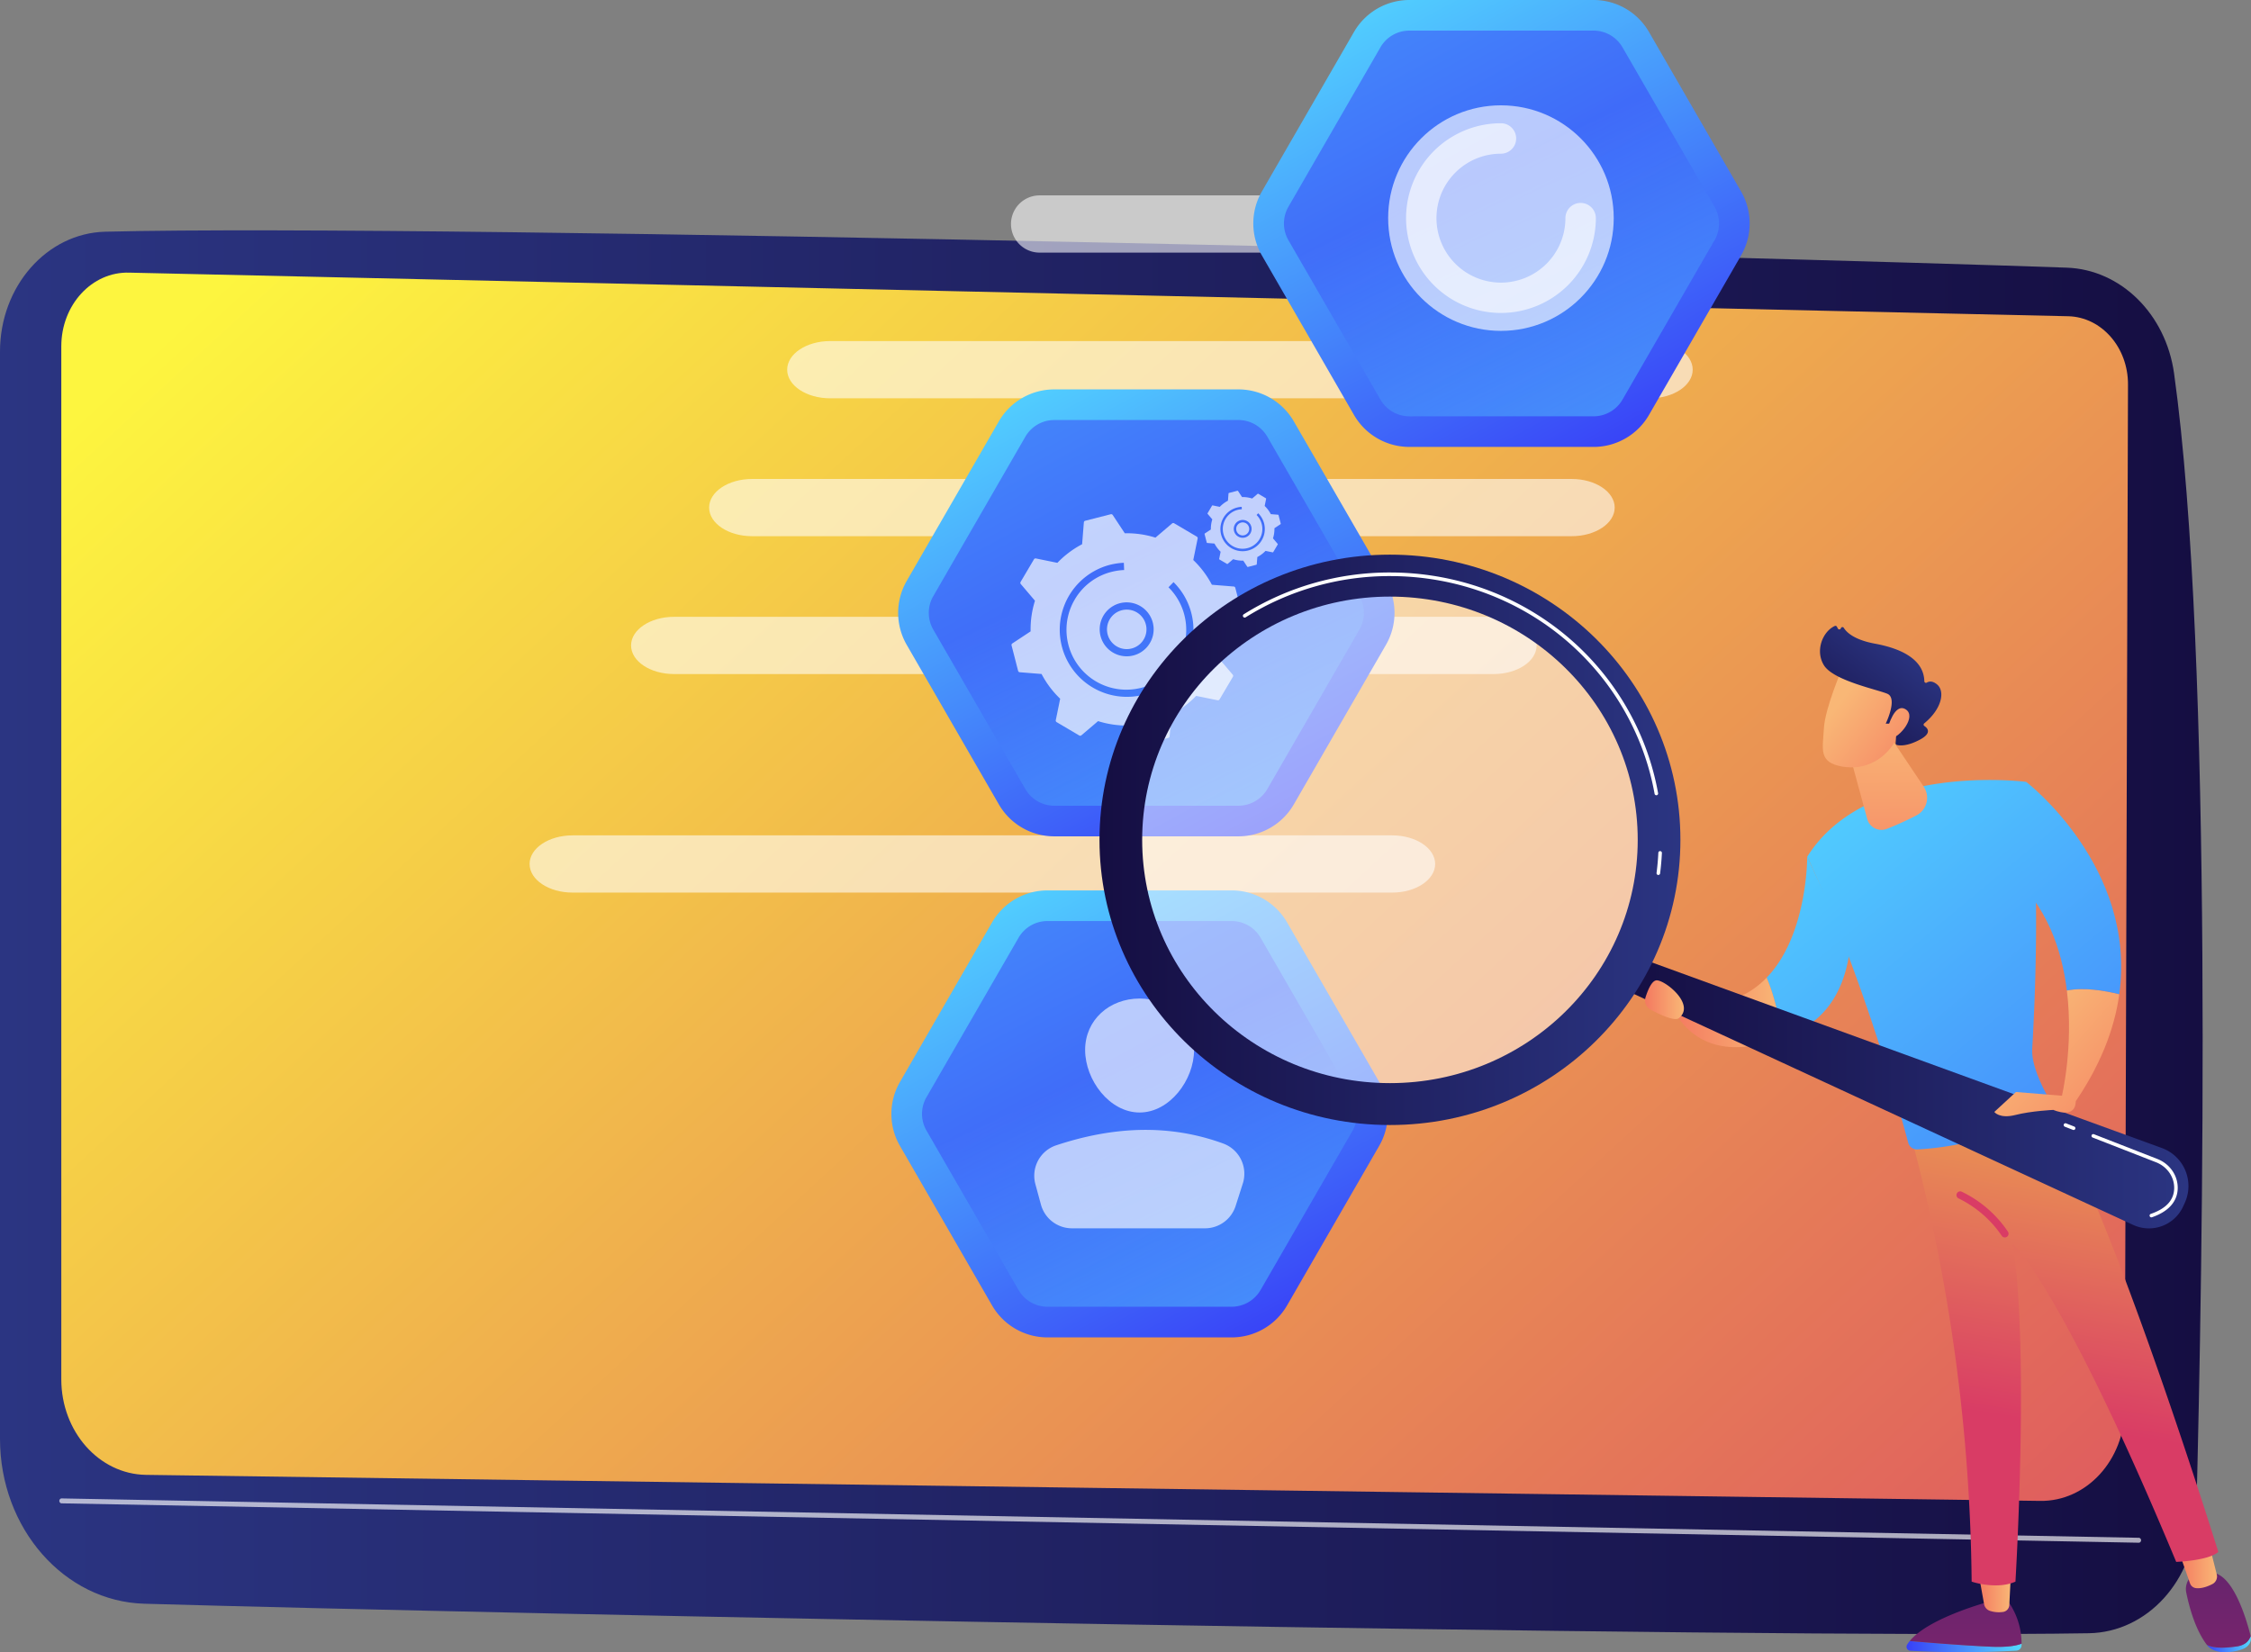
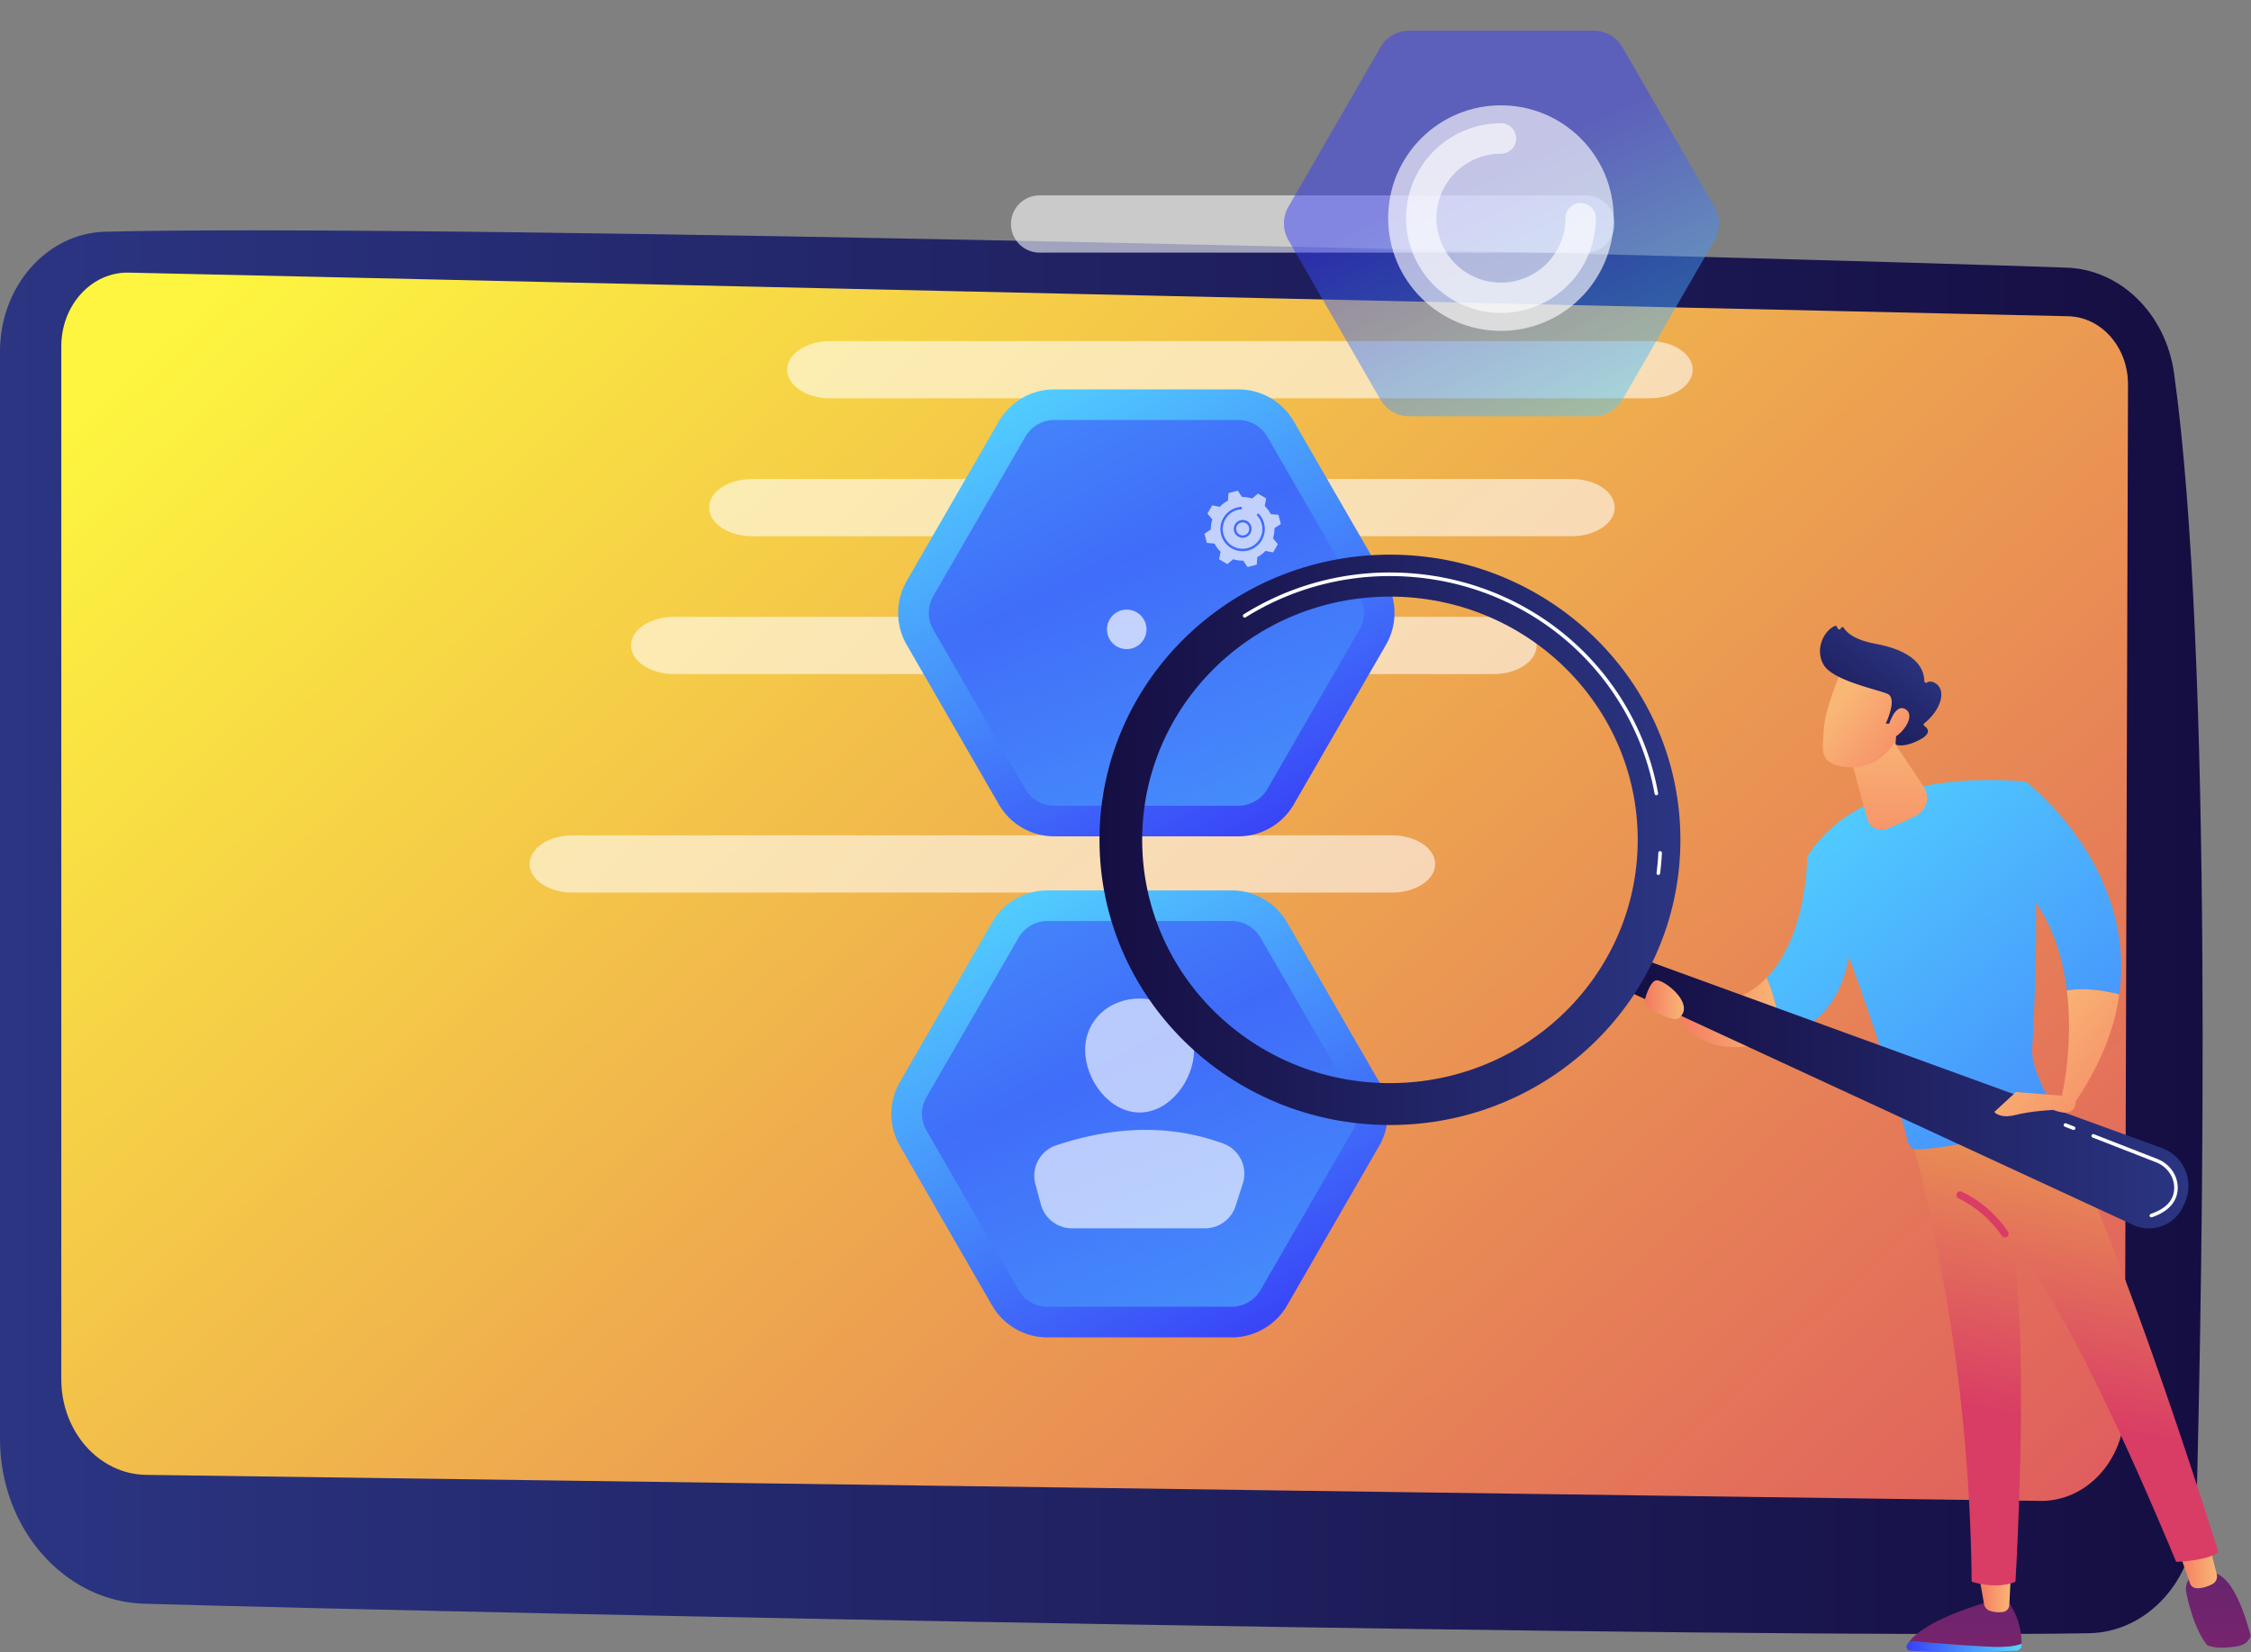
<svg xmlns="http://www.w3.org/2000/svg" xmlns:xlink="http://www.w3.org/1999/xlink" viewBox="0 0 1780.64 1307.12">
  <rect x="0" y="0" width="1780.64" height="1307.12" fill="#808080" stroke="none" />
  <defs>
    <style>.cls-1{fill:url(#linear-gradient);}.cls-2{fill:url(#linear-gradient-2);}.cls-11,.cls-29,.cls-3,.cls-4,.cls-8{fill:#fff;}.cls-3{opacity:0.65;}.cls-4{opacity:0.58;}.cls-5{fill:url(#linear-gradient-3);}.cls-10,.cls-13,.cls-6{opacity:0.49;}.cls-6{fill:url(#linear-gradient-4);}.cls-7{opacity:0.68;}.cls-9{fill:url(#linear-gradient-5);}.cls-10{fill:url(#linear-gradient-6);}.cls-11{opacity:0.63;}.cls-12{fill:url(#linear-gradient-7);}.cls-13{fill:url(#linear-gradient-8);}.cls-14{fill:url(#linear-gradient-9);}.cls-15{fill:url(#linear-gradient-10);}.cls-16{fill:url(#linear-gradient-11);}.cls-17{fill:url(#linear-gradient-12);}.cls-18{fill:url(#linear-gradient-13);}.cls-19{fill:url(#linear-gradient-14);}.cls-20{fill:url(#linear-gradient-15);}.cls-21{fill:url(#linear-gradient-16);}.cls-22{fill:url(#linear-gradient-17);}.cls-23{fill:url(#linear-gradient-18);}.cls-24{fill:url(#linear-gradient-19);}.cls-25{fill:url(#linear-gradient-20);}.cls-26{fill:url(#linear-gradient-21);}.cls-27{fill:url(#linear-gradient-22);}.cls-28{fill:url(#linear-gradient-23);}.cls-29{opacity:0.5;}.cls-30{fill:url(#linear-gradient-24);}.cls-31{fill:url(#linear-gradient-25);}.cls-32{fill:url(#linear-gradient-26);}.cls-33{fill:url(#linear-gradient-27);}.cls-34{fill:url(#linear-gradient-28);}.cls-35{fill:url(#linear-gradient-29);}</style>
    <linearGradient id="linear-gradient" y1="737.5" x2="1742.4" y2="737.5" gradientUnits="userSpaceOnUse">
      <stop offset="0" stop-color="#2b3582" />
      <stop offset="1" stop-color="#150e42" />
    </linearGradient>
    <linearGradient id="linear-gradient-2" x1="311.43" y1="99.64" x2="1726.26" y2="1637.08" gradientUnits="userSpaceOnUse">
      <stop offset="0" stop-color="#fdf53f" />
      <stop offset="1" stop-color="#d93c65" />
    </linearGradient>
    <linearGradient id="linear-gradient-3" x1="798.02" y1="283.75" x2="1006.3" y2="668.83" gradientUnits="userSpaceOnUse">
      <stop offset="0" stop-color="#53d8ff" />
      <stop offset="1" stop-color="#3840f7" />
    </linearGradient>
    <linearGradient id="linear-gradient-4" x1="985.47" y1="655.98" x2="888.6" y2="445.28" xlink:href="#linear-gradient-3" />
    <linearGradient id="linear-gradient-5" x1="1078.96" y1="-24.33" x2="1287.24" y2="360.75" xlink:href="#linear-gradient-3" />
    <linearGradient id="linear-gradient-6" x1="1266.41" y1="347.9" x2="1169.54" y2="137.2" xlink:href="#linear-gradient-3" />
    <linearGradient id="linear-gradient-7" x1="792.67" y1="680.13" x2="1000.95" y2="1065.2" xlink:href="#linear-gradient-3" />
    <linearGradient id="linear-gradient-8" x1="980.12" y1="1052.36" x2="883.25" y2="841.66" xlink:href="#linear-gradient-3" />
    <linearGradient id="linear-gradient-9" x1="479.85" y1="1302.72" x2="570.89" y2="1302.72" gradientTransform="matrix(-1, 0, 0, 1, 2078.99, 0)" xlink:href="#linear-gradient-3" />
    <linearGradient id="linear-gradient-10" x1="524.08" y1="1636.44" x2="524.08" y2="1137.51" gradientTransform="matrix(-1, 0, 0, 1, 2078.99, 0)" gradientUnits="userSpaceOnUse">
      <stop offset="0" stop-color="#cb236d" />
      <stop offset="1" stop-color="#4c246d" />
    </linearGradient>
    <linearGradient id="linear-gradient-11" x1="488.25" y1="1259.96" x2="513.89" y2="1259.96" gradientTransform="matrix(-1, 0, 0, 1, 2078.99, 0)" gradientUnits="userSpaceOnUse">
      <stop offset="0" stop-color="#f9b776" />
      <stop offset="1" stop-color="#f47960" />
    </linearGradient>
    <linearGradient id="linear-gradient-12" x1="298.35" y1="1300.75" x2="333.24" y2="1300.75" gradientTransform="matrix(-1, 0, 0, 1, 2078.99, 0)" xlink:href="#linear-gradient-3" />
    <linearGradient id="linear-gradient-13" x1="324.21" y1="1636.44" x2="324.21" y2="1137.51" xlink:href="#linear-gradient-10" />
    <linearGradient id="linear-gradient-14" x1="325.22" y1="1238.58" x2="355.87" y2="1238.58" xlink:href="#linear-gradient-11" />
    <linearGradient id="linear-gradient-15" x1="1699.81" y1="656.87" x2="1623.88" y2="1126.68" gradientUnits="userSpaceOnUse">
      <stop offset="0.16" stop-color="#f7d845" />
      <stop offset="1" stop-color="#d93c65" />
    </linearGradient>
    <linearGradient id="linear-gradient-16" x1="-1667.68" y1="591.11" x2="-2160.23" y2="1181.38" gradientTransform="matrix(-1, 0, 0, 1, -254.01, 0)" xlink:href="#linear-gradient-3" />
    <linearGradient id="linear-gradient-17" x1="428.5" y1="1125.09" x2="443.18" y2="1095.72" gradientTransform="matrix(-1, 0, 0, 1, 2078.99, 0)" gradientUnits="userSpaceOnUse">
      <stop offset="0" stop-color="#fdf53f" />
      <stop offset="0.66" stop-color="#e57a58" />
      <stop offset="1" stop-color="#d93c65" />
    </linearGradient>
    <linearGradient id="linear-gradient-18" x1="465.63" y1="791.86" x2="356.53" y2="888.47" xlink:href="#linear-gradient-11" />
    <linearGradient id="linear-gradient-19" x1="-1735.99" y1="534.11" x2="-2228.54" y2="1124.38" gradientTransform="matrix(-1, 0, 0, 1, -254.01, 0)" xlink:href="#linear-gradient-3" />
    <linearGradient id="linear-gradient-20" x1="-1593.08" y1="653.35" x2="-2085.63" y2="1243.63" gradientTransform="matrix(-1, 0, 0, 1, -254.01, 0)" xlink:href="#linear-gradient-3" />
    <linearGradient id="linear-gradient-21" x1="670.15" y1="801" x2="756.07" y2="801" xlink:href="#linear-gradient-11" />
    <linearGradient id="linear-gradient-22" x1="586.63" y1="571.39" x2="585.69" y2="731.84" xlink:href="#linear-gradient-11" />
    <linearGradient id="linear-gradient-23" x1="347.82" y1="863.94" x2="797.74" y2="863.94" gradientTransform="matrix(-1, 0, 0, 1, 2078.99, 0)" xlink:href="#linear-gradient" />
    <linearGradient id="linear-gradient-24" x1="749.7" y1="664.44" x2="1209.25" y2="664.44" gradientTransform="matrix(-1, 0, 0, 1, 2078.99, 0)" xlink:href="#linear-gradient" />
    <linearGradient id="linear-gradient-25" x1="508.71" y1="840.51" x2="399.61" y2="937.12" xlink:href="#linear-gradient-11" />
    <linearGradient id="linear-gradient-26" x1="746.94" y1="790.91" x2="777.71" y2="790.91" xlink:href="#linear-gradient-11" />
    <linearGradient id="linear-gradient-27" x1="-1708.38" y1="556.34" x2="-1785.63" y2="615.45" gradientTransform="matrix(-1, 0, 0, 1, -254.01, 0)" xlink:href="#linear-gradient-11" />
    <linearGradient id="linear-gradient-28" x1="-1762.65" y1="509.69" x2="-1692.71" y2="599.74" gradientTransform="matrix(-1, 0, 0, 1, -254.01, 0)" xlink:href="#linear-gradient" />
    <linearGradient id="linear-gradient-29" x1="-1717.97" y1="543.82" x2="-1795.21" y2="602.93" gradientTransform="matrix(-1, 0, 0, 1, -254.01, 0)" xlink:href="#linear-gradient-11" />
  </defs>
  <title>intelligent-tracking</title>
  <g id="Layer_2" data-name="Layer 2">
    <g id="Illustration">
      <path class="cls-1" d="M0,278.15v860.2C0,1209.11,50.66,1267,114.21,1268.8c282.26,8.1,1269.49,27.75,1538.18,23.34,46.18-.76,83.59-41.89,84.93-93.28,5.18-199.84,13.6-680.37-17.54-903.47-6.56-47-42.19-82.11-84.88-83.63-236.5-8.42-1283-35.16-1551.59-28.45C37,184.46,0,226.58,0,278.15Z" />
      <path class="cls-2" d="M48.49,274v817.25c0,41.32,29.8,75,66.91,75.6l1498.34,20.6c36.8.61,67-32.34,67.09-73.3l2.51-809.95c.1-29.29-20.86-53.29-47.17-54l-1534-34.5C72.73,214.87,48.49,241.2,48.49,274Z" />
-       <path class="cls-3" d="M1692.11,1220.54h0L48.45,1189.37a2,2,0,0,1,.07-3.9l1643.62,31.17a2,2,0,0,1,0,3.9Z" />
      <path class="cls-4" d="M1254.6,154.58H822.38a22.64,22.64,0,0,0,0,45.28H1254.6a22.64,22.64,0,0,0,0-45.28Z" />
      <path class="cls-4" d="M1305,269.84H656.69c-18.76,0-34,10.14-34,22.64s15.2,22.64,34,22.64H1305c18.76,0,34-10.14,34-22.64S1323.78,269.84,1305,269.84Z" />
      <path class="cls-4" d="M1243.28,378.93H594.95c-18.76,0-34,10.14-34,22.64s15.2,22.64,34,22.64h648.34c18.76,0,34-10.14,34-22.64S1262,378.93,1243.28,378.93Z" />
      <path class="cls-4" d="M1181.54,488H533.2c-18.76,0-34,10.14-34,22.64s15.2,22.64,34,22.64h648.34c18.76,0,34-10.14,34-22.64S1200.29,488,1181.54,488Z" />
      <path class="cls-4" d="M1101.27,660.9H452.93c-18.76,0-34,10.14-34,22.64s15.2,22.64,34,22.64h648.34c18.76,0,34-10.14,34-22.64S1120,660.9,1101.27,660.9Z" />
      <path class="cls-5" d="M979.66,308.08H833.94a50.6,50.6,0,0,0-43.82,25.3L717.26,459.58a50.6,50.6,0,0,0,0,50.6l72.86,126.19a50.6,50.6,0,0,0,43.82,25.3H979.66a50.6,50.6,0,0,0,43.82-25.3l72.86-126.19a50.6,50.6,0,0,0,0-50.6l-72.86-126.19A50.6,50.6,0,0,0,979.66,308.08Z" />
      <path class="cls-6" d="M833.94,637.45a26.45,26.45,0,0,1-22.85-13.19L738.24,498.07a26.46,26.46,0,0,1,0-26.38l72.86-126.19a26.46,26.46,0,0,1,22.85-13.19H979.66a26.45,26.45,0,0,1,22.85,13.19l72.86,126.19a26.46,26.46,0,0,1,0,26.38l-72.86,126.19a26.45,26.45,0,0,1-22.85,13.19Z" />
      <g class="cls-7">
-         <path class="cls-8" d="M982.38,485.24l-5.18-20.15a1.43,1.43,0,0,0-1.27-1.07l-17.28-1.39a75.59,75.59,0,0,0-14.72-19.57l3.47-17a1.42,1.42,0,0,0-.67-1.51L928.81,414a1.43,1.43,0,0,0-1.65.14L914,425.35a75.57,75.57,0,0,0-24.24-3.45l-9.56-14.47a1.43,1.43,0,0,0-1.54-.59L858.45,412a1.43,1.43,0,0,0-1.07,1.27L856,430.57a75.58,75.58,0,0,0-19.57,14.72l-17-3.47a1.43,1.43,0,0,0-1.51.67l-10.59,17.92a1.43,1.43,0,0,0,.14,1.65l11.24,13.21a75.57,75.57,0,0,0-3.45,24.24l-14.47,9.56a1.42,1.42,0,0,0-.6,1.54l5.18,20.16a1.43,1.43,0,0,0,1.27,1.07l17.28,1.39a75.56,75.56,0,0,0,14.72,19.57l-3.47,17a1.43,1.43,0,0,0,.67,1.51l17.92,10.59a1.43,1.43,0,0,0,1.65-.14l13.21-11.24A75.57,75.57,0,0,0,892.88,574l9.56,14.47A1.43,1.43,0,0,0,904,589l20.16-5.18a1.42,1.42,0,0,0,1.07-1.27l1.39-17.28a75.57,75.57,0,0,0,19.57-14.72l17,3.47a1.42,1.42,0,0,0,1.51-.67l10.59-17.92a1.43,1.43,0,0,0-.14-1.65l-11.24-13.21a75.57,75.57,0,0,0,3.45-24.24l14.47-9.56A1.43,1.43,0,0,0,982.38,485.24ZM910,487.71a21.34,21.34,0,1,1-29-8.53A21.37,21.37,0,0,1,910,487.71Zm-5.71,62a53.08,53.08,0,0,1-26.45-102.81q1.4-.36,2.82-.65h.06a53.26,53.26,0,0,1,7.1-.93l1.19-.06.23,5.72a47.69,47.69,0,0,0-10,1.47,47,47,0,0,0-28,20.12q-.53.81-1,1.65a47.07,47.07,0,0,0-6.6,24,47.36,47.36,0,1,0,80.68-33.59l4-4.07a53.08,53.08,0,0,1-24.11,89.15Z" />
        <path class="cls-8" d="M877.58,505.4a15.62,15.62,0,1,0,6.24-21.19A15.63,15.63,0,0,0,877.58,505.4Z" />
      </g>
      <g class="cls-7">
        <path class="cls-8" d="M1013.11,414.23l-1.71-6.66a.47.47,0,0,0-.42-.35l-5.71-.46a25,25,0,0,0-4.86-6.46l1.15-5.62a.47.47,0,0,0-.22-.5l-5.92-3.5a.47.47,0,0,0-.55,0l-4.36,3.71a25,25,0,0,0-8-1.14l-3.16-4.78a.47.47,0,0,0-.51-.2L972.17,390a.47.47,0,0,0-.35.42l-.46,5.71A25,25,0,0,0,964.9,401l-5.62-1.15a.47.47,0,0,0-.5.22l-3.5,5.92a.47.47,0,0,0,0,.55l3.71,4.36a25,25,0,0,0-1.14,8l-4.78,3.16a.47.47,0,0,0-.2.51l1.71,6.66a.47.47,0,0,0,.42.35l5.71.46a25,25,0,0,0,4.86,6.47l-1.15,5.62a.47.47,0,0,0,.22.5l5.92,3.5a.47.47,0,0,0,.54,0l4.37-3.71a25,25,0,0,0,8,1.14l3.16,4.78a.47.47,0,0,0,.51.2l6.66-1.71a.47.47,0,0,0,.35-.42l.46-5.71a25,25,0,0,0,6.47-4.86l5.62,1.15a.47.47,0,0,0,.5-.22l3.5-5.92a.47.47,0,0,0,0-.54L1007,425.9a25,25,0,0,0,1.14-8l4.78-3.16A.47.47,0,0,0,1013.11,414.23Zm-23.9.82a7.05,7.05,0,1,1-9.56-2.82A7.06,7.06,0,0,1,989.21,415Zm-1.89,20.49a17.53,17.53,0,0,1-8.74-34l.93-.21h0a17.58,17.58,0,0,1,2.35-.31l.39,0,.08,1.89a15.75,15.75,0,0,0-3.3.48,15.53,15.53,0,0,0-9.23,6.65l-.34.55a15.55,15.55,0,0,0-2.18,7.93A15.65,15.65,0,1,0,994,407.43l1.33-1.35a17.54,17.54,0,0,1-8,29.45Z" />
        <circle class="cls-8" cx="983.02" cy="418.42" r="5.16" transform="translate(-80.36 521.46) rotate(-28.59)" />
      </g>
-       <path class="cls-9" d="M1260.6,0H1114.88a50.6,50.6,0,0,0-43.82,25.3L998.2,151.49a50.6,50.6,0,0,0,0,50.6l72.86,126.19a50.6,50.6,0,0,0,43.82,25.3H1260.6a50.6,50.6,0,0,0,43.82-25.3l72.86-126.19a50.6,50.6,0,0,0,0-50.6L1304.42,25.3A50.6,50.6,0,0,0,1260.6,0Z" />
      <path class="cls-10" d="M1114.88,329.37A26.45,26.45,0,0,1,1092,316.18L1019.18,190a26.46,26.46,0,0,1,0-26.38L1092,37.41a26.46,26.46,0,0,1,22.85-13.19H1260.6a26.45,26.45,0,0,1,22.85,13.19l72.86,126.19a26.46,26.46,0,0,1,0,26.38l-72.86,126.19a26.45,26.45,0,0,1-22.85,13.19Z" />
      <circle class="cls-11" cx="1187.31" cy="172.55" r="89.22" />
      <path class="cls-11" d="M1187.31,247.59a75,75,0,0,1,0-150.08,12,12,0,1,1,0,24.08,51,51,0,1,0,51,51,12,12,0,0,1,24.08,0A75.12,75.12,0,0,1,1187.31,247.59Z" />
      <path class="cls-12" d="M974.31,704.46H828.59a50.6,50.6,0,0,0-43.82,25.3L711.91,856a50.6,50.6,0,0,0,0,50.6l72.86,126.19a50.6,50.6,0,0,0,43.82,25.3H974.31a50.6,50.6,0,0,0,43.82-25.3L1091,906.55a50.6,50.6,0,0,0,0-50.6l-72.86-126.19A50.6,50.6,0,0,0,974.31,704.46Z" />
      <path class="cls-13" d="M828.59,1033.83a26.45,26.45,0,0,1-22.85-13.19l-72.86-126.2a26.46,26.46,0,0,1,0-26.38l72.86-126.19a26.45,26.45,0,0,1,22.85-13.19H974.31a26.45,26.45,0,0,1,22.85,13.19L1070,868.06a26.46,26.46,0,0,1,0,26.38l-72.86,126.19a26.46,26.46,0,0,1-22.85,13.19Z" />
      <path class="cls-11" d="M944.56,830.67c0,23.8-19.29,49.49-43.09,49.49s-43.09-25.69-43.09-49.49S877.67,790,901.47,790,944.56,806.88,944.56,830.67Z" />
      <path class="cls-11" d="M848,971.79H953.19a25.46,25.46,0,0,0,24.25-17.7l5.66-17.69a25.44,25.44,0,0,0-15.37-31.65c-42.81-15.65-87.07-13.64-132.42,1.44a25.35,25.35,0,0,0-16.25,30.74L823.42,953A25.46,25.46,0,0,0,848,971.79Z" />
      <path class="cls-14" d="M1510.67,1298.31c15.6,1.35,42.66,3.54,64,4.48,12.83.56,20.21-.69,24.47-2.39,0,.48,0,.93,0,1.35a4.41,4.41,0,0,1-4.19,4.17,749.68,749.68,0,0,1-83.81.08,3.14,3.14,0,0,1-2.56-4.72A25.75,25.75,0,0,1,1510.67,1298.31Z" />
      <path class="cls-15" d="M1574.68,1302.79c-21.34-.94-48.41-3.13-64-4.48,15.33-18.81,64-31.49,64-31.49h13.75a57.65,57.65,0,0,1,10.72,33.58C1594.89,1302.1,1587.5,1303.35,1574.68,1302.79Z" />
      <path class="cls-16" d="M1590.74,1244.38l-1.29,25.45a5.81,5.81,0,0,1-5,5.47,22.6,22.6,0,0,1-10.33-.86,6.88,6.88,0,0,1-4.62-5.29l-4.44-24.78Z" />
-       <path class="cls-17" d="M1769.28,1302.6c6.76-.94,9.82-4.46,11.11-8.21l0,.1c1,4-1.31,8.07-5.92,10a38.7,38.7,0,0,1-16.4,2.57c-5.08-.21-9.74-2.31-12.3-5.67l0-.05C1750.85,1303.87,1758,1304.17,1769.28,1302.6Z" />
+       <path class="cls-17" d="M1769.28,1302.6c6.76-.94,9.82-4.46,11.11-8.21l0,.1a38.7,38.7,0,0,1-16.4,2.57c-5.08-.21-9.74-2.31-12.3-5.67l0-.05C1750.85,1303.87,1758,1304.17,1769.28,1302.6Z" />
      <path class="cls-18" d="M1737.39,1244.22h11.34c17.27-.35,28.11,36.07,31.66,50.17-1.28,3.76-4.34,7.27-11.11,8.21-11.28,1.57-18.43,1.28-23.53-1.24-9.33-12.28-14-30.25-16.18-40.75A14.31,14.31,0,0,1,1737.39,1244.22Z" />
      <path class="cls-19" d="M1747.27,1220.59l6.29,25a6.8,6.8,0,0,1-3.54,7.7c-3.52,1.81-8.48,3.71-13,3.16a5.68,5.68,0,0,1-4.63-3.79l-9.24-26.34Z" />
      <path class="cls-20" d="M1754.78,1227.83c-7.83,6.95-33.31,7.86-33.31,7.86-91.76-220.23-129.29-251.52-129.29-251.52,13.25,83.12,2.14,267.15,2.14,267.15-15.14,6.68-34.66,0-34.66,0A1418.5,1418.5,0,0,0,1512.79,903c62-1.39,95-22.62,105.77-31.13C1670.26,955.2,1754.78,1227.83,1754.78,1227.83Z" />
      <path class="cls-21" d="M1602.81,618.59c11.74,58.55,7.53,163.35,4.77,211.15-.78,13.44,8.6,32.06,16.18,44.77a4,4,0,0,1-1.61,5.61c-12.69,6.52-55.69,26.74-105.52,29.25a7.1,7.1,0,0,1-7.15-5.31c-37-138-79.9-226.22-79.9-226.22C1477,602.15,1602.81,618.59,1602.81,618.59Z" />
      <path class="cls-22" d="M1585.92,979a2.94,2.94,0,0,0,2.51-4.47A92.18,92.18,0,0,0,1552,942.91a2.94,2.94,0,1,0-2.55,5.29,87.89,87.89,0,0,1,33.92,29.35A2.94,2.94,0,0,0,1585.92,979Z" />
      <path class="cls-23" d="M1676.44,786.64c-3.77,27.28-14.91,57-37.2,88.63l-8.47-6.91s9.78-39.68,4.22-84.71C1648.74,781,1665,783.74,1676.44,786.64Z" />
      <path class="cls-24" d="M1589.7,690.84l13.11-72.25s87.6,67,73.63,168c-11.47-2.9-27.7-5.66-41.45-3C1631,751.22,1619,716,1589.7,690.84Z" />
      <path class="cls-25" d="M1429.58,677.84l33.81,72.82c-5.47,44-29.09,63-54.55,70.27a154.53,154.53,0,0,0-11.36-47.42C1430,739.92,1429.58,677.84,1429.58,677.84Z" />
      <path class="cls-26" d="M1397.48,773.51a154.53,154.53,0,0,1,11.36,47.42c-67.94,26.36-85.92-24.76-85.92-24.76l12.56-2.21C1363.83,796.95,1383.64,787.8,1397.48,773.51Z" />
      <path class="cls-27" d="M1460.73,587.94l16.32,60a11.67,11.67,0,0,0,15.61,7.77A236.77,236.77,0,0,0,1516.2,645a15.73,15.73,0,0,0,5.55-22.61l-33.94-50.61Z" />
      <path class="cls-28" d="M1291.78,756l418.3,152.25a32,32,0,0,1,18.2,43.36l-1.27,2.79a29.77,29.77,0,0,1-39.6,14.7l-406.17-187.9Z" />
-       <ellipse class="cls-29" cx="1099.51" cy="664.44" rx="206.49" ry="202.77" />
      <path class="cls-30" d="M1099.51,438.81c126.9,0,229.77,101,229.77,225.63s-102.87,225.63-229.77,225.63S869.74,789,869.74,664.43,972.61,438.81,1099.51,438.81Zm0,418.11c108.26,0,196-86.18,196-192.48S1207.77,472,1099.51,472s-196,86.18-196,192.48S991.25,856.92,1099.51,856.92Z" />
      <path class="cls-8" d="M1311.81,692.25a1.41,1.41,0,0,0,1.4-1.23c.68-5.32,1.16-10.76,1.43-16.17a1.41,1.41,0,0,0-1.34-1.48,1.36,1.36,0,0,0-1.48,1.34c-.26,5.34-.74,10.7-1.41,15.95a1.41,1.41,0,0,0,1.22,1.58Zm-1.58-63.09.25,0a1.41,1.41,0,0,0,1.14-1.64,207.54,207.54,0,0,0-12.39-42.4h0c-33.1-80.31-111.5-132.2-199.73-132.2A217.57,217.57,0,0,0,983.85,486a1.41,1.41,0,1,0,1.5,2.39,214.74,214.74,0,0,1,114.16-32.62c87.08,0,164.45,51.21,197.12,130.45h0A204.66,204.66,0,0,1,1308.85,628,1.41,1.41,0,0,0,1310.23,629.16Z" />
      <path class="cls-31" d="M1634.26,867.16l-39.54-3.22-17.13,15.79s4.05,5.6,16.72,2.38,30-4,30-4,17.49,7.88,17.7-6.87Z" />
      <path class="cls-32" d="M1328,805.53c-3.42,2.67-15.14-2.91-22.31-6.76a8.25,8.25,0,0,1-4-9.75c1.73-5.44,4.6-12.46,8.14-13.35C1315.68,774.2,1342,794.52,1328,805.53Z" />
      <path class="cls-8" d="M1701.83,963.12a1.42,1.42,0,0,0,.46-.08c16.27-5.62,20.05-15.23,20.36-22.29.45-10.32-6-19.91-16.14-23.85l-50.22-19.59a1.41,1.41,0,0,0-1,2.63l50.22,19.59c9,3.5,14.74,12,14.35,21.1s-6.6,15.64-18.46,19.74a1.41,1.41,0,0,0,.46,2.75Z" />
      <path class="cls-8" d="M1640.29,894a1.41,1.41,0,0,0,.51-2.73l-6.51-2.54a1.41,1.41,0,0,0-1,2.63l6.51,2.54A1.4,1.4,0,0,0,1640.29,894Z" />
      <path class="cls-33" d="M1457.2,529s-13.51,31-14.42,47.33-4.42,26.86,14.42,30.14,34.71-6.1,43.3-22.33c0,0,13.47-25,10.45-35.25S1457.2,529,1457.2,529Z" />
      <path class="cls-34" d="M1494.07,572.5h-2.38s9.81-20.13,1.19-23.66-42.77-10.5-50.14-22.62c-7.1-11.68-.77-26.77,8.71-31a1.27,1.27,0,0,1,1.61.6l.79,1.48a1.28,1.28,0,0,0,2.36-.24h0a1.27,1.27,0,0,1,2.29-.35c2.26,3.62,8.36,9.52,24.74,12.54,23.24,4.29,38.61,13.7,39,29.76a1.28,1.28,0,0,0,2,1c1.72-1,4.46-1.54,8.13,1.55,6.38,5.37,3.77,19.29-10.22,30.74a1.27,1.27,0,0,0,.06,2.05c2.54,1.65,6.32,5.58-3.48,10.82-10,5.36-16,4.77-18.19,4.2a1.28,1.28,0,0,1-1-1.32l.88-14.23a1.28,1.28,0,0,0-1.28-1.36Z" />
      <path class="cls-35" d="M1493.49,575.48s5.15-19.83,14-14.27-4.61,22.22-11.76,23Z" />
    </g>
  </g>
</svg>